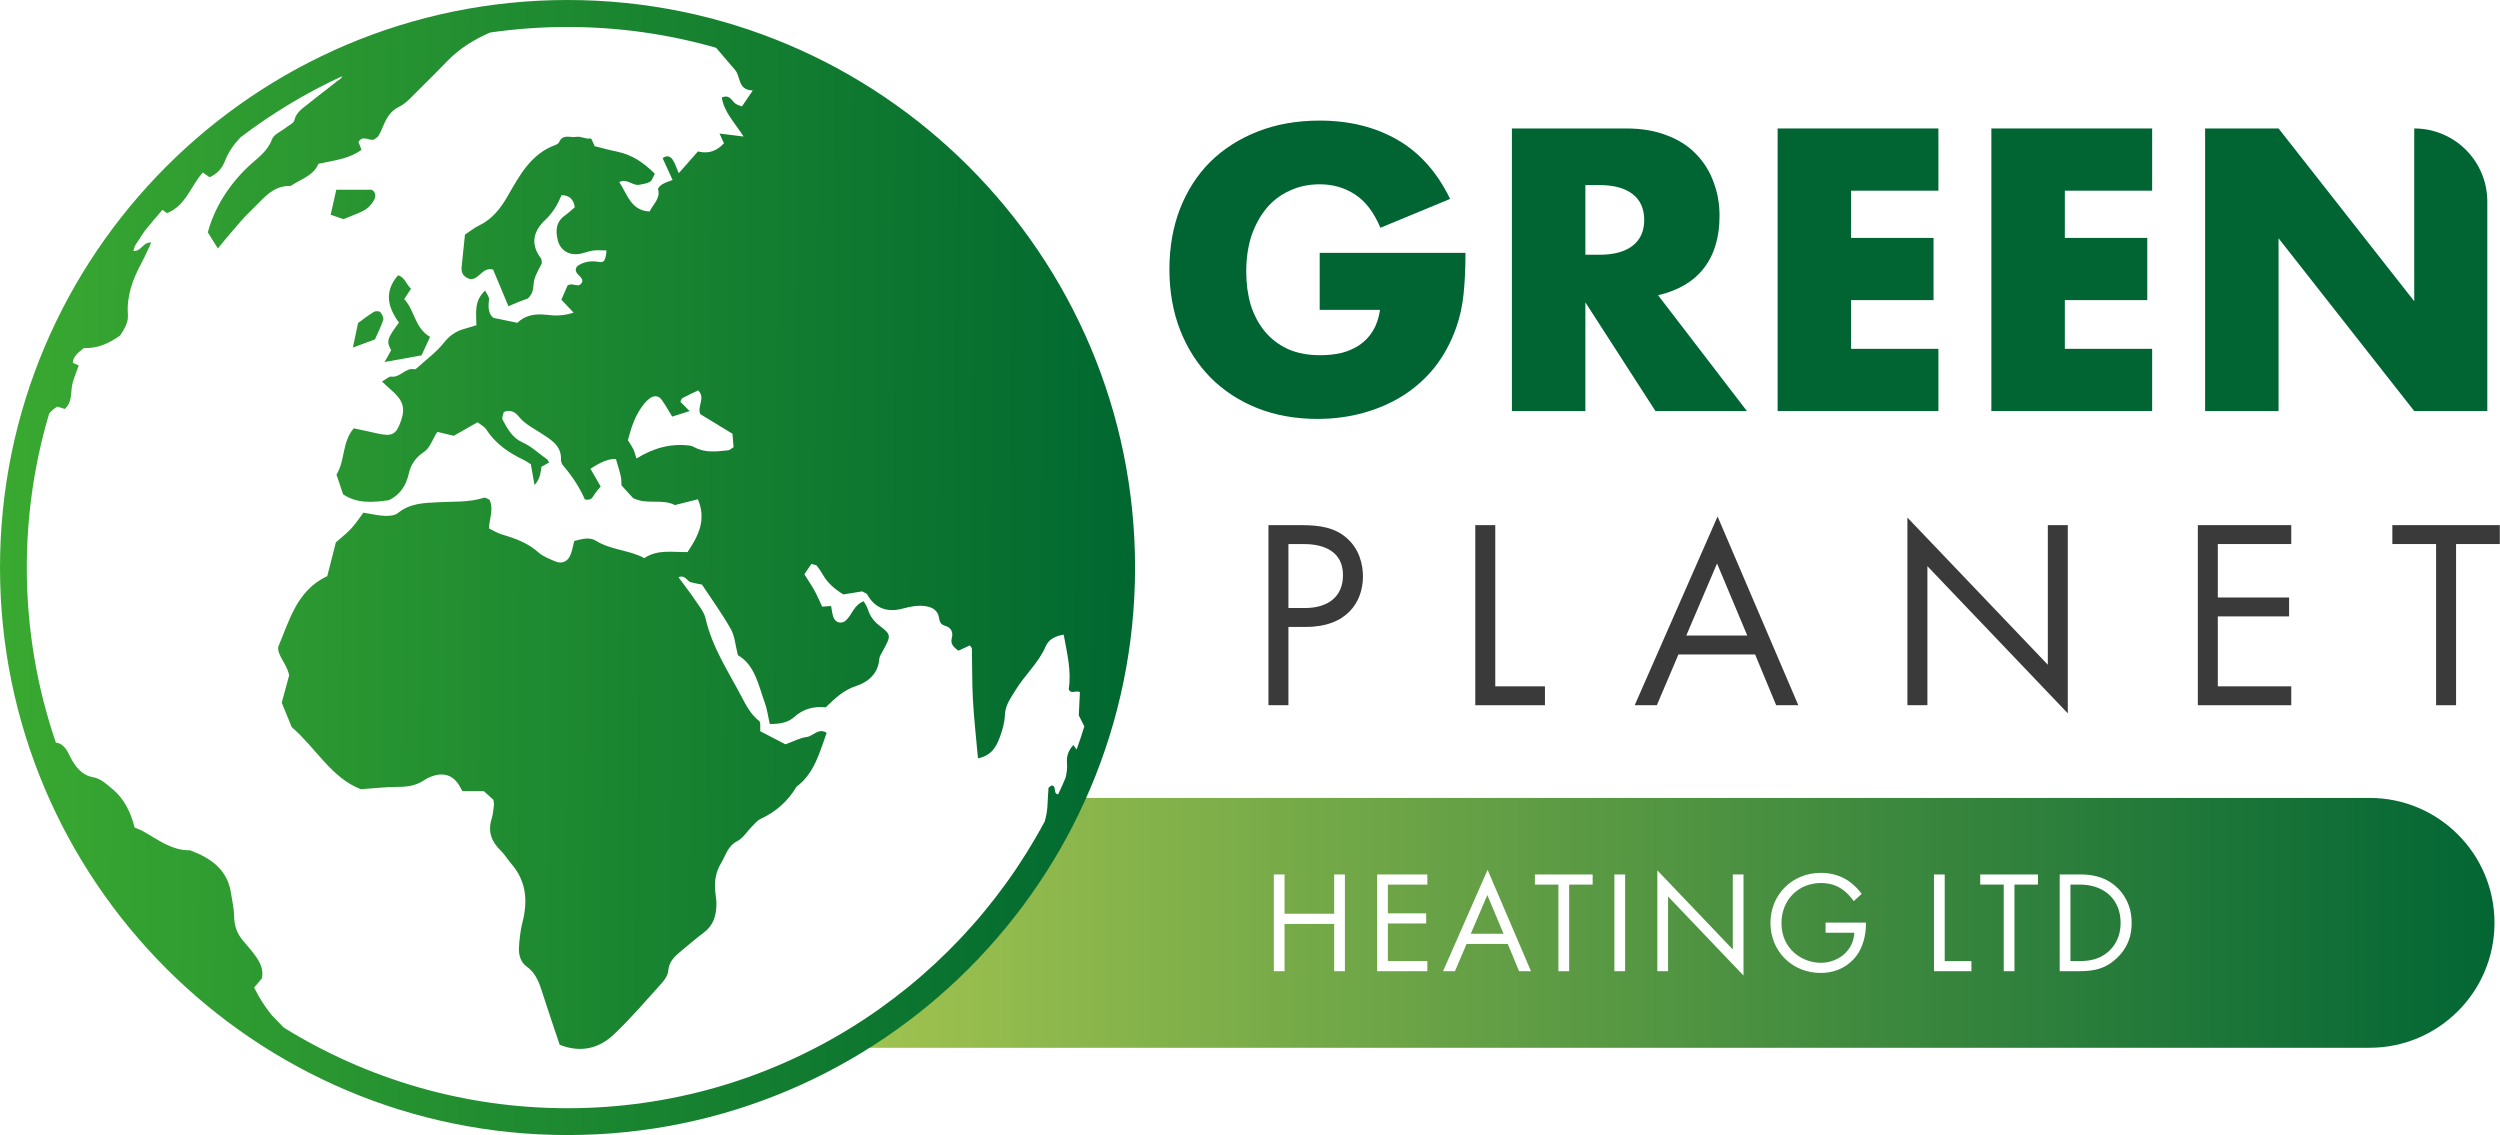
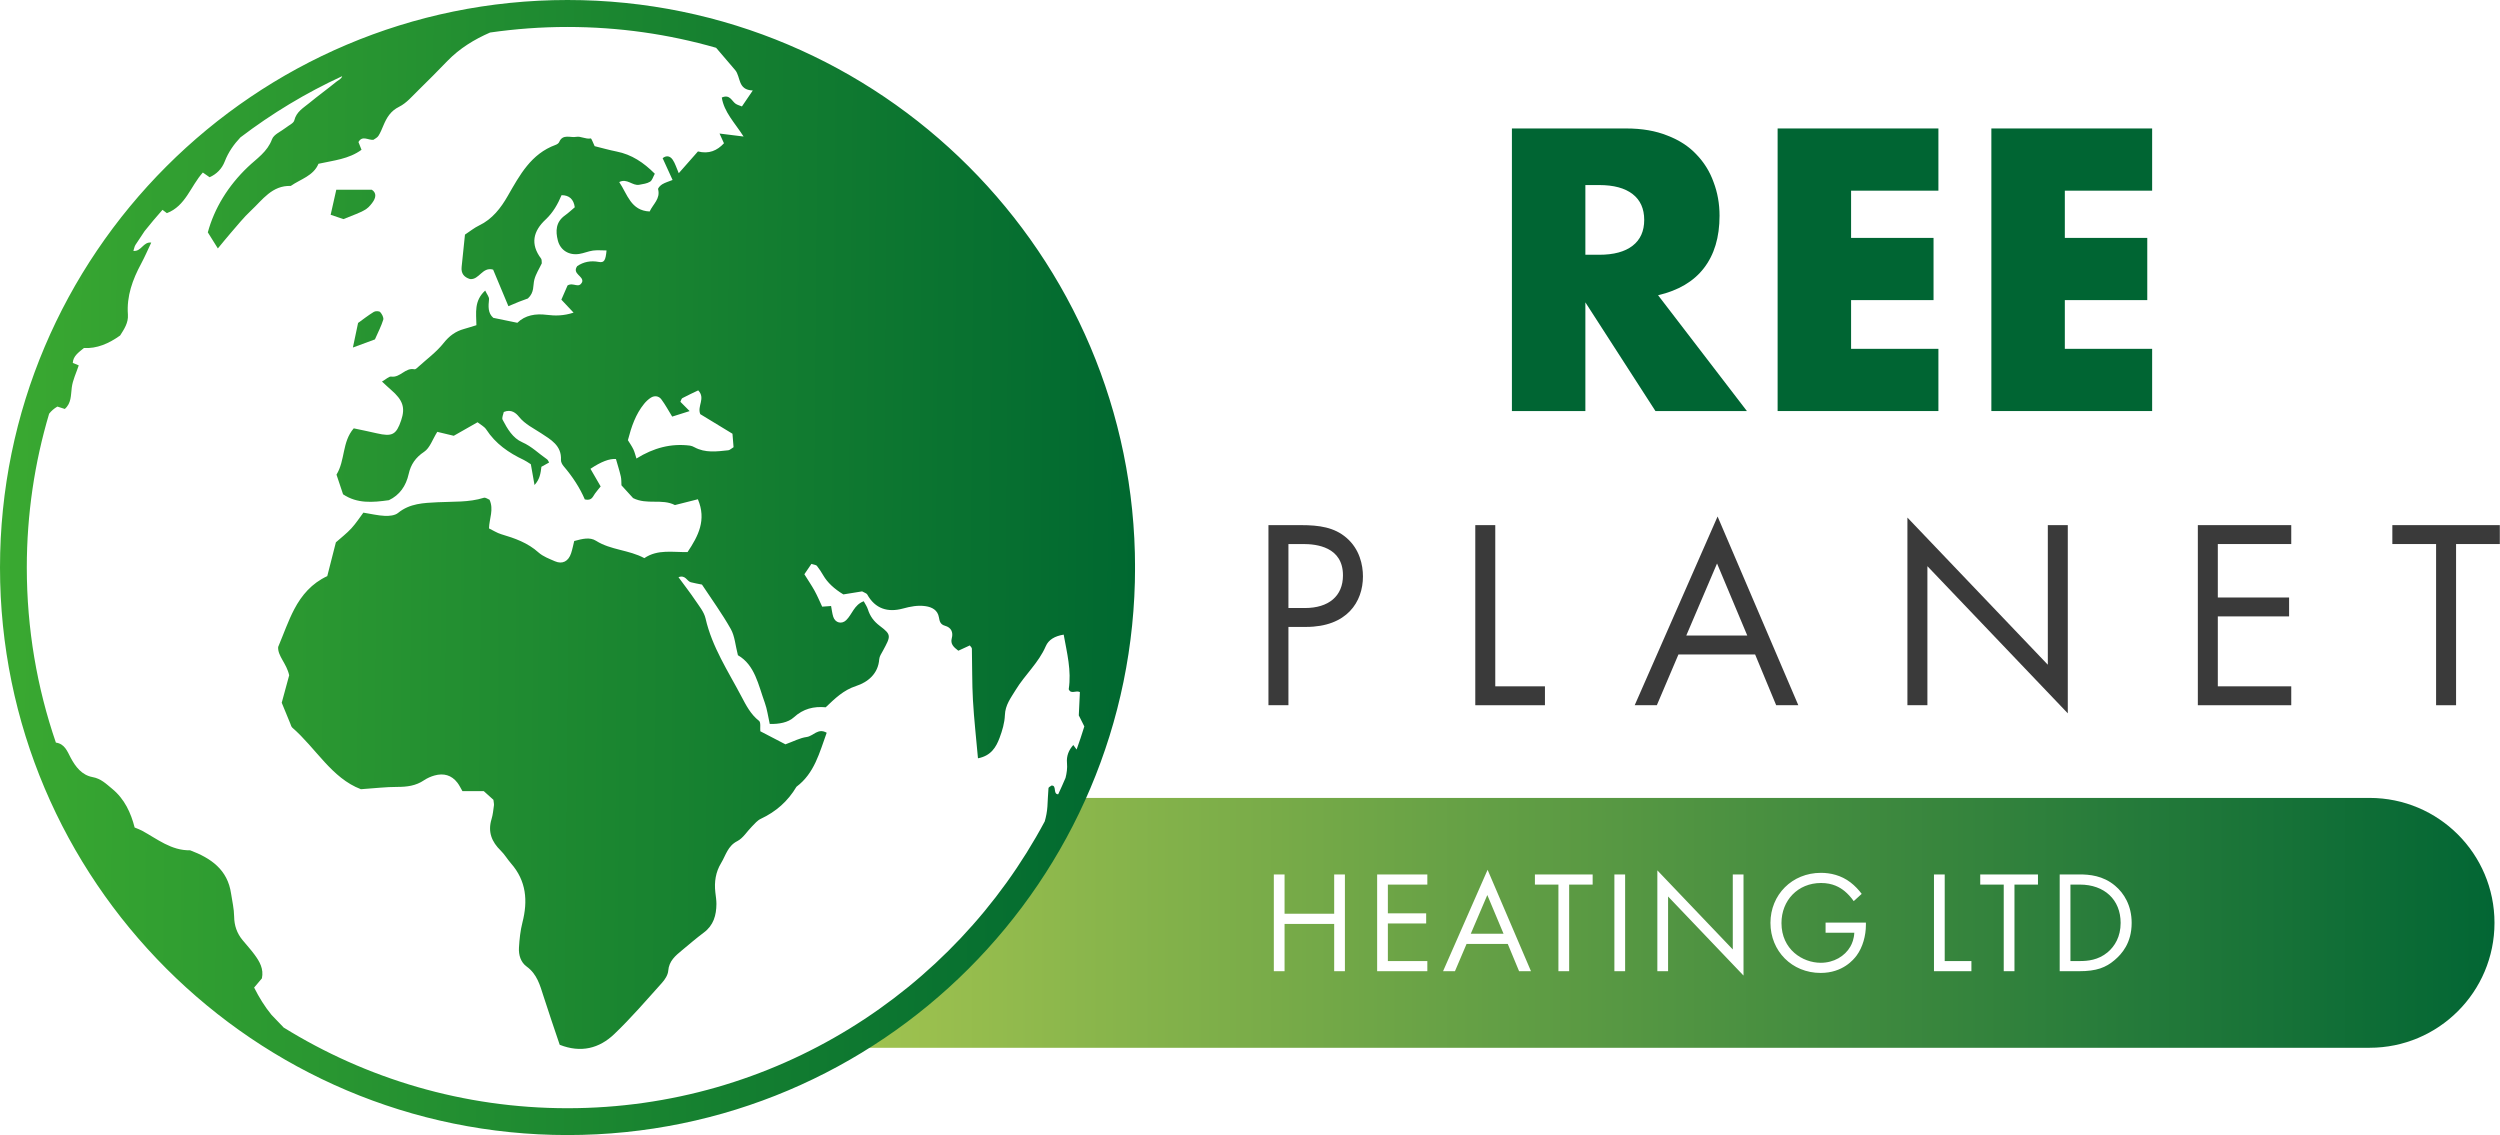
<svg xmlns="http://www.w3.org/2000/svg" width="229" height="104" viewBox="0 0 229 104" fill="none">
  <path fill-rule="evenodd" clip-rule="evenodd" d="M217.052 73.089H97.821C91.458 85.549 86.531 90.545 75.304 95.976H217.052C223.372 95.976 228.495 90.852 228.495 84.532C228.495 78.212 223.372 73.089 217.052 73.089ZM139.148 88.962L138.111 86.463H134.337L133.274 88.962H132.184L136.264 79.673L140.238 88.962H139.148ZM134.723 85.533H137.726L136.238 81.985L134.723 85.533ZM117.666 83.699V80.098H116.683V88.962H117.666V84.63H122.211V88.962H123.194V80.098H122.211V83.699H117.666ZM130.744 81.028V80.098H126.146V88.962H130.744V88.032H127.129V84.59H130.637V83.659H127.129V81.028H130.744ZM143.735 81.028H145.887V80.098H140.598V81.028H142.751V88.962H143.735V81.028ZM147.878 80.098H148.861V88.962H147.878V80.098ZM151.813 88.962H152.796V82.118L159.706 89.361V80.098H158.723V86.969L151.813 79.726V88.962ZM167.223 85.44V84.51H170.917V84.723C170.917 85.706 170.625 86.769 170.067 87.527C169.801 87.885 168.804 89.121 166.771 89.121C164.14 89.121 162.173 87.115 162.173 84.537C162.173 81.959 164.153 79.952 166.797 79.952C167.648 79.952 168.645 80.165 169.508 80.829C169.907 81.135 170.279 81.533 170.532 81.879L169.801 82.543C169.548 82.184 169.256 81.865 168.964 81.626C168.538 81.281 167.874 80.882 166.811 80.882C164.671 80.882 163.183 82.49 163.183 84.55C163.183 86.969 165.11 88.191 166.784 88.191C167.967 88.191 168.99 87.593 169.495 86.703C169.655 86.424 169.827 85.998 169.854 85.44H167.223ZM178.136 80.098H177.152V88.962H180.581V88.032H178.136V80.098ZM186.678 81.028H184.525V88.962H183.542V81.028H181.389V80.098H186.678V81.028ZM188.668 80.098V88.962H190.463C192.044 88.962 192.894 88.63 193.705 87.939C194.343 87.394 195.26 86.397 195.26 84.537C195.26 82.942 194.555 81.812 193.745 81.135C192.629 80.191 191.366 80.098 190.476 80.098H188.668ZM189.652 88.032V81.028H190.516C192.761 81.028 194.25 82.41 194.25 84.537C194.25 85.799 193.718 86.676 193.054 87.234C192.19 87.952 191.22 88.032 190.516 88.032H189.652Z" fill="url(#paint0_linear_1_1042)" />
-   <path d="M120.884 23.165H134.238C134.238 24.538 134.181 25.785 134.067 26.907C133.952 28.028 133.723 29.07 133.38 30.031C132.899 31.381 132.247 32.583 131.423 33.635C130.599 34.665 129.627 35.535 128.505 36.244C127.407 36.931 126.194 37.457 124.866 37.824C123.539 38.19 122.143 38.373 120.678 38.373C118.664 38.373 116.822 38.041 115.151 37.377C113.503 36.714 112.084 35.787 110.894 34.597C109.704 33.384 108.777 31.942 108.113 30.271C107.45 28.577 107.118 26.712 107.118 24.675C107.118 22.661 107.438 20.819 108.079 19.148C108.743 17.455 109.67 16.013 110.86 14.823C112.073 13.633 113.526 12.706 115.22 12.042C116.913 11.378 118.801 11.046 120.884 11.046C123.585 11.046 125.953 11.63 127.99 12.797C130.027 13.964 131.641 15.772 132.831 18.221L126.445 20.865C125.85 19.446 125.072 18.427 124.111 17.809C123.173 17.191 122.097 16.882 120.884 16.882C119.877 16.882 118.962 17.077 118.138 17.466C117.314 17.832 116.604 18.37 116.009 19.079C115.437 19.766 114.979 20.602 114.636 21.586C114.316 22.57 114.155 23.668 114.155 24.881C114.155 25.98 114.293 26.998 114.567 27.937C114.865 28.875 115.3 29.687 115.872 30.374C116.444 31.061 117.154 31.598 118 31.988C118.847 32.354 119.831 32.537 120.953 32.537C121.616 32.537 122.257 32.468 122.875 32.331C123.493 32.171 124.042 31.93 124.523 31.61C125.027 31.267 125.438 30.832 125.759 30.305C126.079 29.779 126.297 29.138 126.411 28.383H120.884V23.165Z" fill="#006533" />
  <path d="M145.22 23.336H146.49C147.817 23.336 148.836 23.062 149.545 22.512C150.255 21.963 150.61 21.174 150.61 20.144C150.61 19.114 150.255 18.324 149.545 17.775C148.836 17.226 147.817 16.951 146.49 16.951H145.22V23.336ZM160.016 37.652H151.639L145.22 27.696V37.652H138.491V11.767H148.962C150.404 11.767 151.662 11.985 152.738 12.42C153.814 12.832 154.695 13.404 155.381 14.136C156.091 14.868 156.617 15.715 156.961 16.677C157.327 17.638 157.51 18.668 157.51 19.766C157.51 21.734 157.029 23.336 156.068 24.572C155.13 25.785 153.734 26.609 151.88 27.044L160.016 37.652Z" fill="#006533" />
  <path d="M177.558 17.466H169.559V21.792H177.112V27.49H169.559V31.953H177.558V37.652H162.83V11.767H177.558V17.466Z" fill="#006533" />
  <path d="M197.136 17.466H189.138V21.792H196.69V27.49H189.138V31.953H197.136V37.652H182.409V11.767H197.136V17.466Z" fill="#006533" />
-   <path d="M201.988 37.652V11.767H208.716L221.144 27.593V11.767C224.841 11.767 227.838 14.764 227.838 18.462V37.652H221.144L208.716 21.826V37.652H201.988Z" fill="#006533" />
  <g clip-path="url(#clip0_1_1042)">
    <path d="M51.986 0C23.318 0 0 23.318 0 51.986C0 80.653 23.318 103.971 51.986 103.971C80.653 103.971 103.971 80.653 103.971 51.986C103.971 23.318 80.649 0 51.986 0ZM98.32 68.235C97.899 68.704 97.677 69.243 97.736 69.885C97.781 70.365 97.714 70.815 97.603 71.254C97.389 71.76 97.164 72.258 96.931 72.757C96.422 72.753 96.828 71.926 96.323 71.956C96.223 72.033 96.049 72.103 96.042 72.188C95.99 72.753 95.983 73.325 95.942 73.894C95.909 74.359 95.824 74.802 95.699 75.237C87.356 90.856 70.893 101.513 51.982 101.513C42.447 101.513 33.532 98.799 25.965 94.111L25.939 94.074L24.869 92.96C24.249 92.207 23.732 91.361 23.278 90.461C23.555 90.132 23.776 89.87 23.99 89.619C24.175 88.751 23.78 88.072 23.307 87.434C22.971 86.976 22.58 86.555 22.218 86.112C21.701 85.485 21.458 84.78 21.447 83.949C21.439 83.248 21.27 82.546 21.166 81.849C20.849 79.649 19.309 78.6 17.419 77.888C15.692 77.921 14.411 76.854 13.008 76.09C12.824 75.99 12.617 75.92 12.333 75.799C11.99 74.462 11.417 73.189 10.266 72.247C9.716 71.797 9.251 71.321 8.475 71.181C7.508 71.003 6.918 70.247 6.467 69.394C6.161 68.811 5.921 68.139 5.135 68.025H5.12C3.392 62.993 2.455 57.6 2.455 51.989C2.455 47.094 3.171 42.366 4.5 37.896C4.695 37.648 4.939 37.427 5.256 37.242C5.463 37.309 5.707 37.386 5.936 37.46C6.545 36.928 6.482 36.209 6.574 35.5C6.659 34.821 6.98 34.171 7.213 33.47C7.051 33.403 6.881 33.329 6.667 33.241C6.704 32.617 7.176 32.299 7.685 31.879C8.863 31.945 9.959 31.48 11.004 30.731C11.358 30.169 11.772 29.579 11.716 28.815C11.591 27.12 12.145 25.607 12.931 24.149C13.259 23.536 13.536 22.894 13.854 22.222C13.123 22.119 12.949 23.064 12.218 22.982C12.285 22.787 12.311 22.584 12.41 22.429C12.687 22.008 12.968 21.587 13.248 21.166C13.776 20.502 14.322 19.856 14.884 19.221C15.039 19.335 15.157 19.428 15.286 19.524C17.006 18.87 17.464 17.043 18.579 15.803C18.789 15.95 18.955 16.065 19.199 16.235C19.834 15.954 20.325 15.467 20.587 14.788C20.919 13.928 21.428 13.215 22.019 12.588C24.898 10.395 28.021 8.509 31.343 6.977C31.27 7.235 31.008 7.331 30.841 7.464C30.015 8.139 29.143 8.767 28.32 9.446C27.785 9.889 27.15 10.232 26.958 11.026C26.895 11.292 26.463 11.473 26.198 11.687C25.758 12.037 25.083 12.303 24.917 12.754C24.488 13.92 23.518 14.518 22.702 15.297C20.889 17.025 19.634 19.084 19.036 21.284C19.302 21.713 19.598 22.185 19.956 22.757C20.406 22.215 20.756 21.775 21.126 21.351C21.738 20.653 22.314 19.919 22.99 19.291C24.049 18.305 24.917 16.973 26.633 17.032C27.538 16.401 28.708 16.116 29.173 15.002C30.568 14.692 31.941 14.577 33.115 13.721C33.027 13.492 32.931 13.252 32.835 13.012C33.189 12.381 33.706 12.846 34.2 12.809C34.337 12.709 34.555 12.613 34.662 12.447C34.85 12.156 34.979 11.823 35.116 11.502C35.422 10.779 35.769 10.17 36.563 9.778C37.235 9.446 37.766 8.804 38.324 8.261C39.228 7.383 40.107 6.486 40.985 5.581C42.107 4.426 43.444 3.61 44.891 2.979C47.205 2.647 49.568 2.47 51.971 2.47C56.696 2.47 61.266 3.134 65.596 4.378C66.297 5.194 66.825 5.803 67.342 6.419C67.869 7.047 67.552 8.243 68.955 8.287C68.526 8.918 68.257 9.313 67.962 9.749C67.751 9.664 67.556 9.616 67.397 9.513C67.024 9.269 66.869 8.605 66.116 8.933C66.326 10.273 67.29 11.222 68.113 12.506C67.238 12.399 66.625 12.322 65.909 12.233C66.061 12.565 66.164 12.794 66.315 13.123C65.692 13.798 64.935 14.127 63.931 13.872C63.377 14.5 62.831 15.12 62.174 15.866C61.963 15.378 61.849 14.976 61.627 14.644C61.424 14.337 61.092 14.175 60.697 14.489C60.985 15.123 61.277 15.758 61.609 16.486C61.258 16.626 60.941 16.715 60.668 16.877C60.498 16.977 60.254 17.224 60.284 17.342C60.502 18.209 59.826 18.689 59.508 19.372C57.777 19.295 57.475 17.796 56.721 16.678C57.434 16.301 57.943 17.047 58.556 16.925C58.896 16.858 59.265 16.818 59.545 16.644C59.748 16.519 59.826 16.19 59.981 15.914C58.955 14.887 57.862 14.153 56.482 13.88C55.791 13.743 55.112 13.547 54.47 13.389C54.33 13.104 54.178 12.665 54.112 12.68C53.639 12.772 53.207 12.455 52.783 12.536C52.255 12.639 51.554 12.233 51.221 13.012C51.173 13.127 51.022 13.226 50.893 13.271C48.641 14.094 47.615 16.028 46.511 17.947C45.884 19.044 45.101 20.074 43.887 20.653C43.444 20.864 43.052 21.188 42.591 21.491C42.488 22.484 42.392 23.47 42.285 24.452C42.222 25.046 42.502 25.393 43.056 25.563C43.901 25.648 44.182 24.411 45.171 24.699C45.611 25.747 46.068 26.84 46.57 28.047C46.914 27.903 47.22 27.766 47.53 27.645C47.855 27.515 48.187 27.401 48.357 27.338C48.966 26.773 48.807 26.157 48.944 25.622C49.08 25.094 49.398 24.61 49.627 24.123C49.608 23.961 49.638 23.784 49.564 23.688C48.553 22.351 48.844 21.163 49.985 20.103C50.668 19.465 51.103 18.675 51.439 17.877C52.145 17.88 52.549 18.249 52.65 18.985C52.384 19.206 52.085 19.494 51.749 19.734C50.911 20.332 50.874 21.159 51.1 22.034C51.332 22.931 52.126 23.411 53.067 23.259C53.488 23.193 53.89 23.012 54.311 22.953C54.717 22.898 55.134 22.942 55.559 22.942C55.477 23.85 55.345 24.086 54.857 23.994C54.108 23.854 53.458 23.979 52.871 24.378C52.373 25.09 53.477 25.279 53.329 25.825C53.015 26.485 52.539 25.825 51.989 26.146C51.849 26.471 51.631 26.965 51.421 27.449C51.827 27.877 52.144 28.217 52.539 28.638C51.646 28.929 50.874 28.94 50.096 28.841C49.062 28.708 48.106 28.866 47.39 29.568C46.615 29.409 45.928 29.269 45.186 29.114C44.677 28.671 44.732 28.058 44.795 27.412C44.813 27.198 44.606 26.965 44.444 26.615C43.407 27.567 43.624 28.638 43.639 29.789C43.285 29.896 42.897 30.026 42.506 30.133C41.727 30.347 41.155 30.767 40.631 31.428C39.981 32.248 39.103 32.89 38.316 33.602C38.213 33.699 38.062 33.846 37.966 33.828C37.128 33.639 36.67 34.618 35.836 34.496C35.629 34.466 35.382 34.728 34.99 34.95C35.352 35.282 35.581 35.507 35.825 35.714C36.91 36.655 37.139 37.342 36.744 38.508C36.297 39.826 35.924 40.018 34.511 39.69C33.824 39.531 33.134 39.391 32.403 39.236C31.321 40.483 31.635 42.148 30.823 43.477C31.063 44.193 31.244 44.732 31.425 45.278C32.72 46.146 34.134 46.028 35.625 45.817C36.6 45.352 37.191 44.522 37.438 43.407C37.63 42.547 38.062 41.908 38.852 41.384C39.376 41.037 39.616 40.258 40.055 39.557C40.498 39.664 40.959 39.775 41.565 39.918C42.192 39.56 42.923 39.147 43.743 38.678C44.023 38.903 44.363 39.069 44.54 39.339C45.389 40.646 46.6 41.48 47.977 42.13C48.169 42.218 48.338 42.347 48.626 42.525C48.722 43.071 48.829 43.68 48.962 44.429C49.457 43.89 49.52 43.344 49.593 42.757C49.811 42.639 50.047 42.506 50.298 42.366C50.236 42.266 50.199 42.137 50.11 42.074C49.353 41.554 48.711 40.893 47.836 40.509C46.965 40.129 46.474 39.276 46.042 38.453C45.943 38.265 46.112 37.94 46.146 37.737C46.843 37.445 47.283 37.855 47.545 38.184C48.11 38.877 48.866 39.221 49.575 39.69C50.435 40.258 51.461 40.808 51.384 42.13C51.373 42.318 51.498 42.55 51.627 42.702C52.443 43.654 53.122 44.695 53.569 45.747C54.219 45.895 54.3 45.481 54.499 45.212C54.665 44.983 54.85 44.769 55.02 44.559C54.699 44.001 54.389 43.466 54.086 42.942C55.058 42.292 55.837 41.994 56.422 42.048C56.566 42.561 56.74 43.093 56.865 43.636C56.928 43.905 56.91 44.189 56.925 44.455C57.312 44.88 57.692 45.297 57.991 45.625C59.269 46.268 60.634 45.651 61.823 46.264C62.498 46.094 63.17 45.924 63.927 45.732C64.728 47.63 63.971 49.088 62.982 50.568C61.631 50.601 60.251 50.288 59.021 51.125C57.6 50.358 55.957 50.395 54.599 49.538C54.027 49.176 53.355 49.353 52.598 49.557C52.513 49.892 52.44 50.295 52.314 50.675C52.07 51.424 51.513 51.709 50.834 51.413C50.313 51.184 49.745 50.978 49.331 50.609C48.338 49.715 47.154 49.302 45.917 48.936C45.522 48.818 45.16 48.578 44.791 48.401C44.821 47.489 45.245 46.674 44.843 45.78C44.699 45.725 44.477 45.548 44.322 45.596C42.938 46.031 41.506 45.932 40.092 46.005C38.804 46.072 37.545 46.102 36.46 46.987C36.172 47.224 35.651 47.272 35.245 47.253C34.614 47.227 33.986 47.069 33.285 46.958C32.953 47.401 32.609 47.936 32.185 48.398C31.753 48.866 31.24 49.258 30.767 49.678C30.502 50.727 30.24 51.749 29.978 52.772C28.549 53.436 27.626 54.529 26.958 55.799C26.401 56.858 26.006 58.006 25.478 59.265C25.426 60.095 26.253 60.764 26.489 61.856C26.294 62.572 26.054 63.462 25.806 64.37C26.061 64.994 26.323 65.636 26.589 66.275C26.644 66.404 26.677 66.566 26.773 66.651C28.951 68.541 30.38 71.277 33.06 72.292C34.304 72.207 35.352 72.078 36.401 72.081C37.283 72.081 38.095 71.978 38.84 71.472C39.132 71.277 39.472 71.125 39.808 71.033C40.635 70.804 41.358 70.992 41.897 71.694C42.067 71.912 42.185 72.17 42.358 72.465H44.311C44.632 72.753 44.939 73.03 45.197 73.263C45.219 73.495 45.264 73.639 45.245 73.772C45.186 74.196 45.149 74.628 45.024 75.034C44.669 76.197 45.038 77.113 45.876 77.925C46.227 78.268 46.478 78.711 46.806 79.084C48.213 80.689 48.364 82.513 47.855 84.499C47.663 85.248 47.582 86.035 47.537 86.81C47.497 87.471 47.696 88.142 48.239 88.534C49.187 89.22 49.461 90.232 49.785 91.251C50.258 92.738 50.771 94.215 51.269 95.702C53.215 96.47 54.891 96.034 56.26 94.728C57.807 93.255 59.202 91.623 60.634 90.032C60.907 89.73 61.181 89.309 61.21 88.925C61.28 88.021 61.871 87.544 62.476 87.042C63.137 86.496 63.783 85.935 64.466 85.426C65.363 84.761 65.618 83.835 65.625 82.797C65.625 82.443 65.566 82.089 65.525 81.734C65.418 80.785 65.551 79.885 66.053 79.058C66.485 78.346 66.655 77.493 67.537 77.046C68.073 76.773 68.43 76.153 68.881 75.703C69.132 75.451 69.376 75.149 69.686 75.005C71.081 74.355 72.174 73.388 72.956 72.067C74.606 70.83 75.06 68.947 75.725 67.12C74.935 66.655 74.495 67.427 73.897 67.508C73.281 67.589 72.694 67.91 71.945 68.18C71.243 67.814 70.446 67.401 69.645 66.984C69.612 66.666 69.708 66.171 69.527 66.031C68.763 65.437 68.342 64.606 67.921 63.809C66.699 61.483 65.226 59.272 64.628 56.648C64.492 56.053 64.041 55.514 63.687 54.987C63.215 54.285 62.69 53.613 62.148 52.871C62.801 52.632 62.919 53.241 63.277 53.333C63.602 53.418 63.934 53.473 64.3 53.547C65.178 54.88 66.142 56.201 66.939 57.615C67.308 58.268 67.356 59.099 67.593 60.018C69.154 60.915 69.46 62.735 70.058 64.377C70.272 64.968 70.35 65.607 70.509 66.315C71.347 66.334 72.185 66.19 72.713 65.71C73.584 64.913 74.543 64.688 75.636 64.787C76.493 63.971 77.26 63.215 78.427 62.834C79.464 62.498 80.446 61.734 80.538 60.38C80.557 60.118 80.741 59.859 80.874 59.612C81.616 58.242 81.664 58.146 80.579 57.323C80.025 56.902 79.697 56.441 79.497 55.813C79.416 55.555 79.25 55.326 79.117 55.075C78.231 55.4 78.061 56.282 77.504 56.814C77.102 57.198 76.507 57.061 76.326 56.5C76.223 56.183 76.194 55.839 76.127 55.511C75.813 55.533 75.603 55.548 75.311 55.57C75.093 55.108 74.883 54.603 74.625 54.13C74.352 53.636 74.03 53.163 73.68 52.602C73.909 52.266 74.126 51.945 74.326 51.653C74.577 51.738 74.754 51.742 74.828 51.831C75.045 52.104 75.237 52.406 75.415 52.709C75.791 53.356 76.404 53.936 77.253 54.448C77.829 54.355 78.449 54.256 78.969 54.171C79.202 54.307 79.379 54.344 79.438 54.451C80.169 55.78 81.343 56.112 82.69 55.747C83.399 55.555 84.078 55.419 84.787 55.526C85.374 55.614 85.891 55.88 86.005 56.548C86.068 56.913 86.131 57.198 86.57 57.323C87.12 57.478 87.334 57.899 87.183 58.464C87.046 58.973 87.33 59.265 87.784 59.605C88.098 59.461 88.464 59.291 88.833 59.121C88.899 59.221 89.025 59.32 89.025 59.42C89.062 60.989 89.032 62.561 89.121 64.126C89.22 65.88 89.42 67.626 89.582 69.46C90.778 69.231 91.243 68.442 91.564 67.582C91.812 66.921 92.022 66.205 92.048 65.507C92.081 64.577 92.583 63.942 93.03 63.207C93.875 61.816 95.134 60.719 95.791 59.195C96.049 58.593 96.629 58.261 97.434 58.132C97.736 59.815 98.157 61.432 97.895 63.133C98.105 63.624 98.526 63.211 98.918 63.392C98.888 64.053 98.855 64.75 98.818 65.529C98.962 65.821 99.132 66.16 99.324 66.54C99.106 67.253 98.87 67.958 98.618 68.656C98.504 68.501 98.415 68.379 98.316 68.246L98.32 68.235ZM62.321 36.81C62.384 36.688 62.414 36.519 62.506 36.467C62.993 36.209 63.495 35.98 63.957 35.758C64.654 36.489 63.839 37.191 64.145 37.936C65.053 38.486 66.016 39.073 67.094 39.73C67.124 40.11 67.164 40.572 67.194 40.963C66.954 41.111 66.84 41.233 66.718 41.244C65.662 41.358 64.599 41.509 63.602 40.963C63.48 40.897 63.34 40.838 63.203 40.819C61.469 40.601 59.881 41.018 58.298 42C58.209 41.731 58.146 41.436 58.021 41.17C57.87 40.856 57.666 40.568 57.515 40.321C57.84 39.066 58.228 37.94 58.999 36.991C59.173 36.777 59.387 36.574 59.619 36.426C59.959 36.212 60.346 36.271 60.575 36.574C60.944 37.065 61.236 37.619 61.572 38.161C62.129 37.984 62.594 37.837 63.17 37.656C62.857 37.342 62.594 37.076 62.329 36.81H62.321Z" fill="url(#paint1_linear_1_1042)" />
-     <path d="M38.612 32.55C38.87 31.993 39.129 31.439 39.394 30.86C37.966 30.022 37.98 28.39 37.024 27.401C37.242 27.069 37.397 26.832 37.648 26.449C37.205 26.046 37.098 25.422 36.463 25.212C35.149 26.726 35.533 28.165 36.544 29.549C35.444 31.033 35.385 31.259 35.828 32.082C35.666 32.373 35.507 32.661 35.23 33.16C36.478 32.934 37.508 32.75 38.612 32.55Z" fill="url(#paint2_linear_1_1042)" />
    <path d="M34.093 18.586C34.422 18.154 34.536 17.689 34.056 17.379H30.804C30.627 18.162 30.461 18.896 30.288 19.675C30.664 19.8 30.996 19.915 31.458 20.07C33.44 19.295 33.61 19.221 34.093 18.586Z" fill="url(#paint3_linear_1_1042)" />
    <path d="M32.801 29.575C32.646 30.314 32.51 30.967 32.325 31.834C33.06 31.561 33.614 31.358 34.344 31.089C34.629 30.439 34.92 29.882 35.105 29.291C35.164 29.095 34.99 28.767 34.824 28.586C34.728 28.483 34.389 28.479 34.245 28.567C33.724 28.889 33.237 29.265 32.805 29.579L32.801 29.575Z" fill="url(#paint4_linear_1_1042)" />
  </g>
  <path d="M116.19 48.102H119.183C120.84 48.102 122.225 48.3 123.338 49.265C124.55 50.304 124.846 51.763 124.846 52.802C124.846 55.126 123.387 57.426 119.628 57.426H118.02V64.599H116.19V48.102ZM118.02 49.834V55.695H119.529C121.705 55.695 123.016 54.607 123.016 52.703C123.016 50.081 120.568 49.834 119.381 49.834H118.02Z" fill="#3A3A3A" />
  <path d="M135.136 48.102H136.967V62.868H141.517V64.599H135.136V48.102Z" fill="#3A3A3A" />
  <path d="M162.698 64.599L160.769 59.949H153.745L151.766 64.599H149.738L157.331 47.311L164.726 64.599H162.698ZM154.462 58.218H160.051L157.281 51.614L154.462 58.218Z" fill="#3A3A3A" />
  <path d="M176.55 64.599H174.719V47.41L187.58 60.889V48.102H189.41V65.341L176.55 51.862V64.599Z" fill="#3A3A3A" />
  <path d="M209.879 48.102V49.834H203.152V54.731H209.681V56.462H203.152V62.868H209.879V64.599H201.322V48.102H209.879Z" fill="#3A3A3A" />
  <path d="M228.983 49.834H224.976V64.599H223.146V49.834H219.139V48.102H228.983V49.834Z" fill="#3A3A3A" />
  <defs>
    <linearGradient id="paint0_linear_1_1042" x1="75.304" y1="84.532" x2="228.495" y2="84.532" gradientUnits="userSpaceOnUse">
      <stop stop-color="#A4C550" />
      <stop offset="1" stop-color="#026634" />
    </linearGradient>
    <linearGradient id="paint1_linear_1_1042" x1="104.096" y1="57.032" x2="6.44817e-06" y2="56.109" gradientUnits="userSpaceOnUse">
      <stop stop-color="#006830" />
      <stop offset="1" stop-color="#3AA931" />
    </linearGradient>
    <linearGradient id="paint2_linear_1_1042" x1="104.096" y1="57.032" x2="6.44817e-06" y2="56.109" gradientUnits="userSpaceOnUse">
      <stop stop-color="#006830" />
      <stop offset="1" stop-color="#3AA931" />
    </linearGradient>
    <linearGradient id="paint3_linear_1_1042" x1="104.096" y1="57.032" x2="6.44817e-06" y2="56.109" gradientUnits="userSpaceOnUse">
      <stop stop-color="#006830" />
      <stop offset="1" stop-color="#3AA931" />
    </linearGradient>
    <linearGradient id="paint4_linear_1_1042" x1="104.096" y1="57.032" x2="6.44817e-06" y2="56.109" gradientUnits="userSpaceOnUse">
      <stop stop-color="#006830" />
      <stop offset="1" stop-color="#3AA931" />
    </linearGradient>
    <clipPath id="clip0_1_1042">
      <rect width="103.967" height="103.967" fill="white" />
    </clipPath>
  </defs>
</svg>